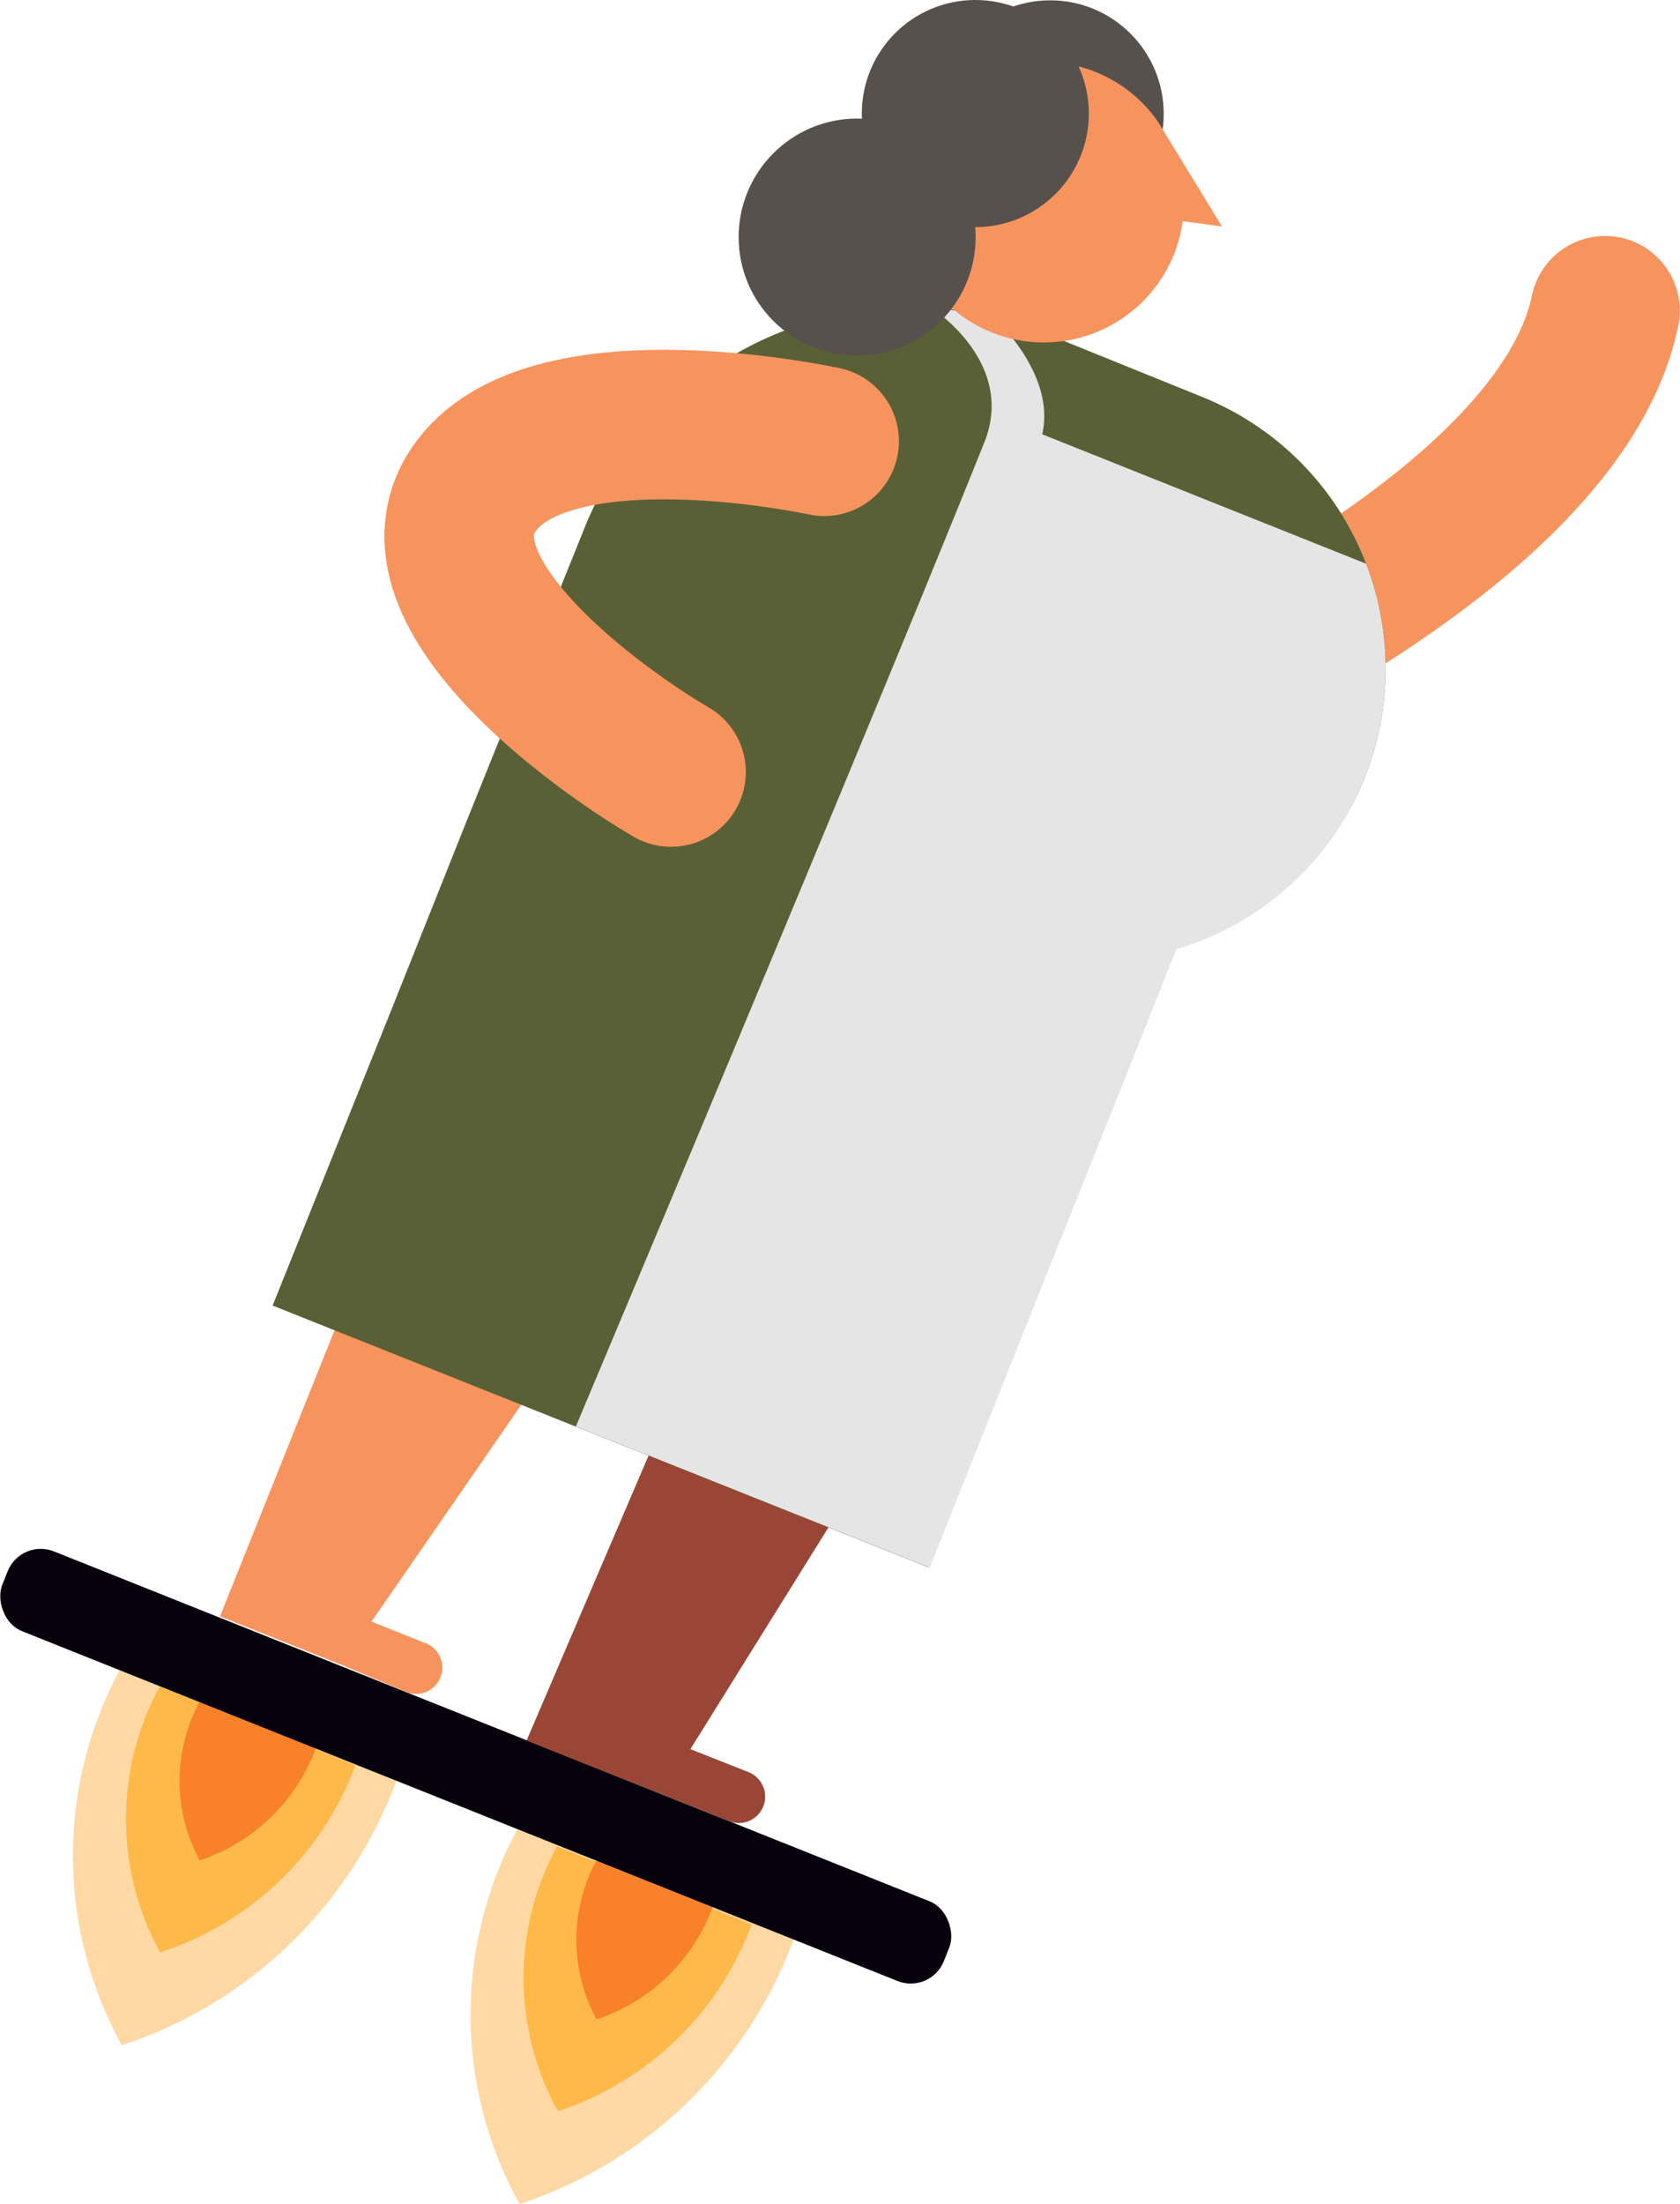
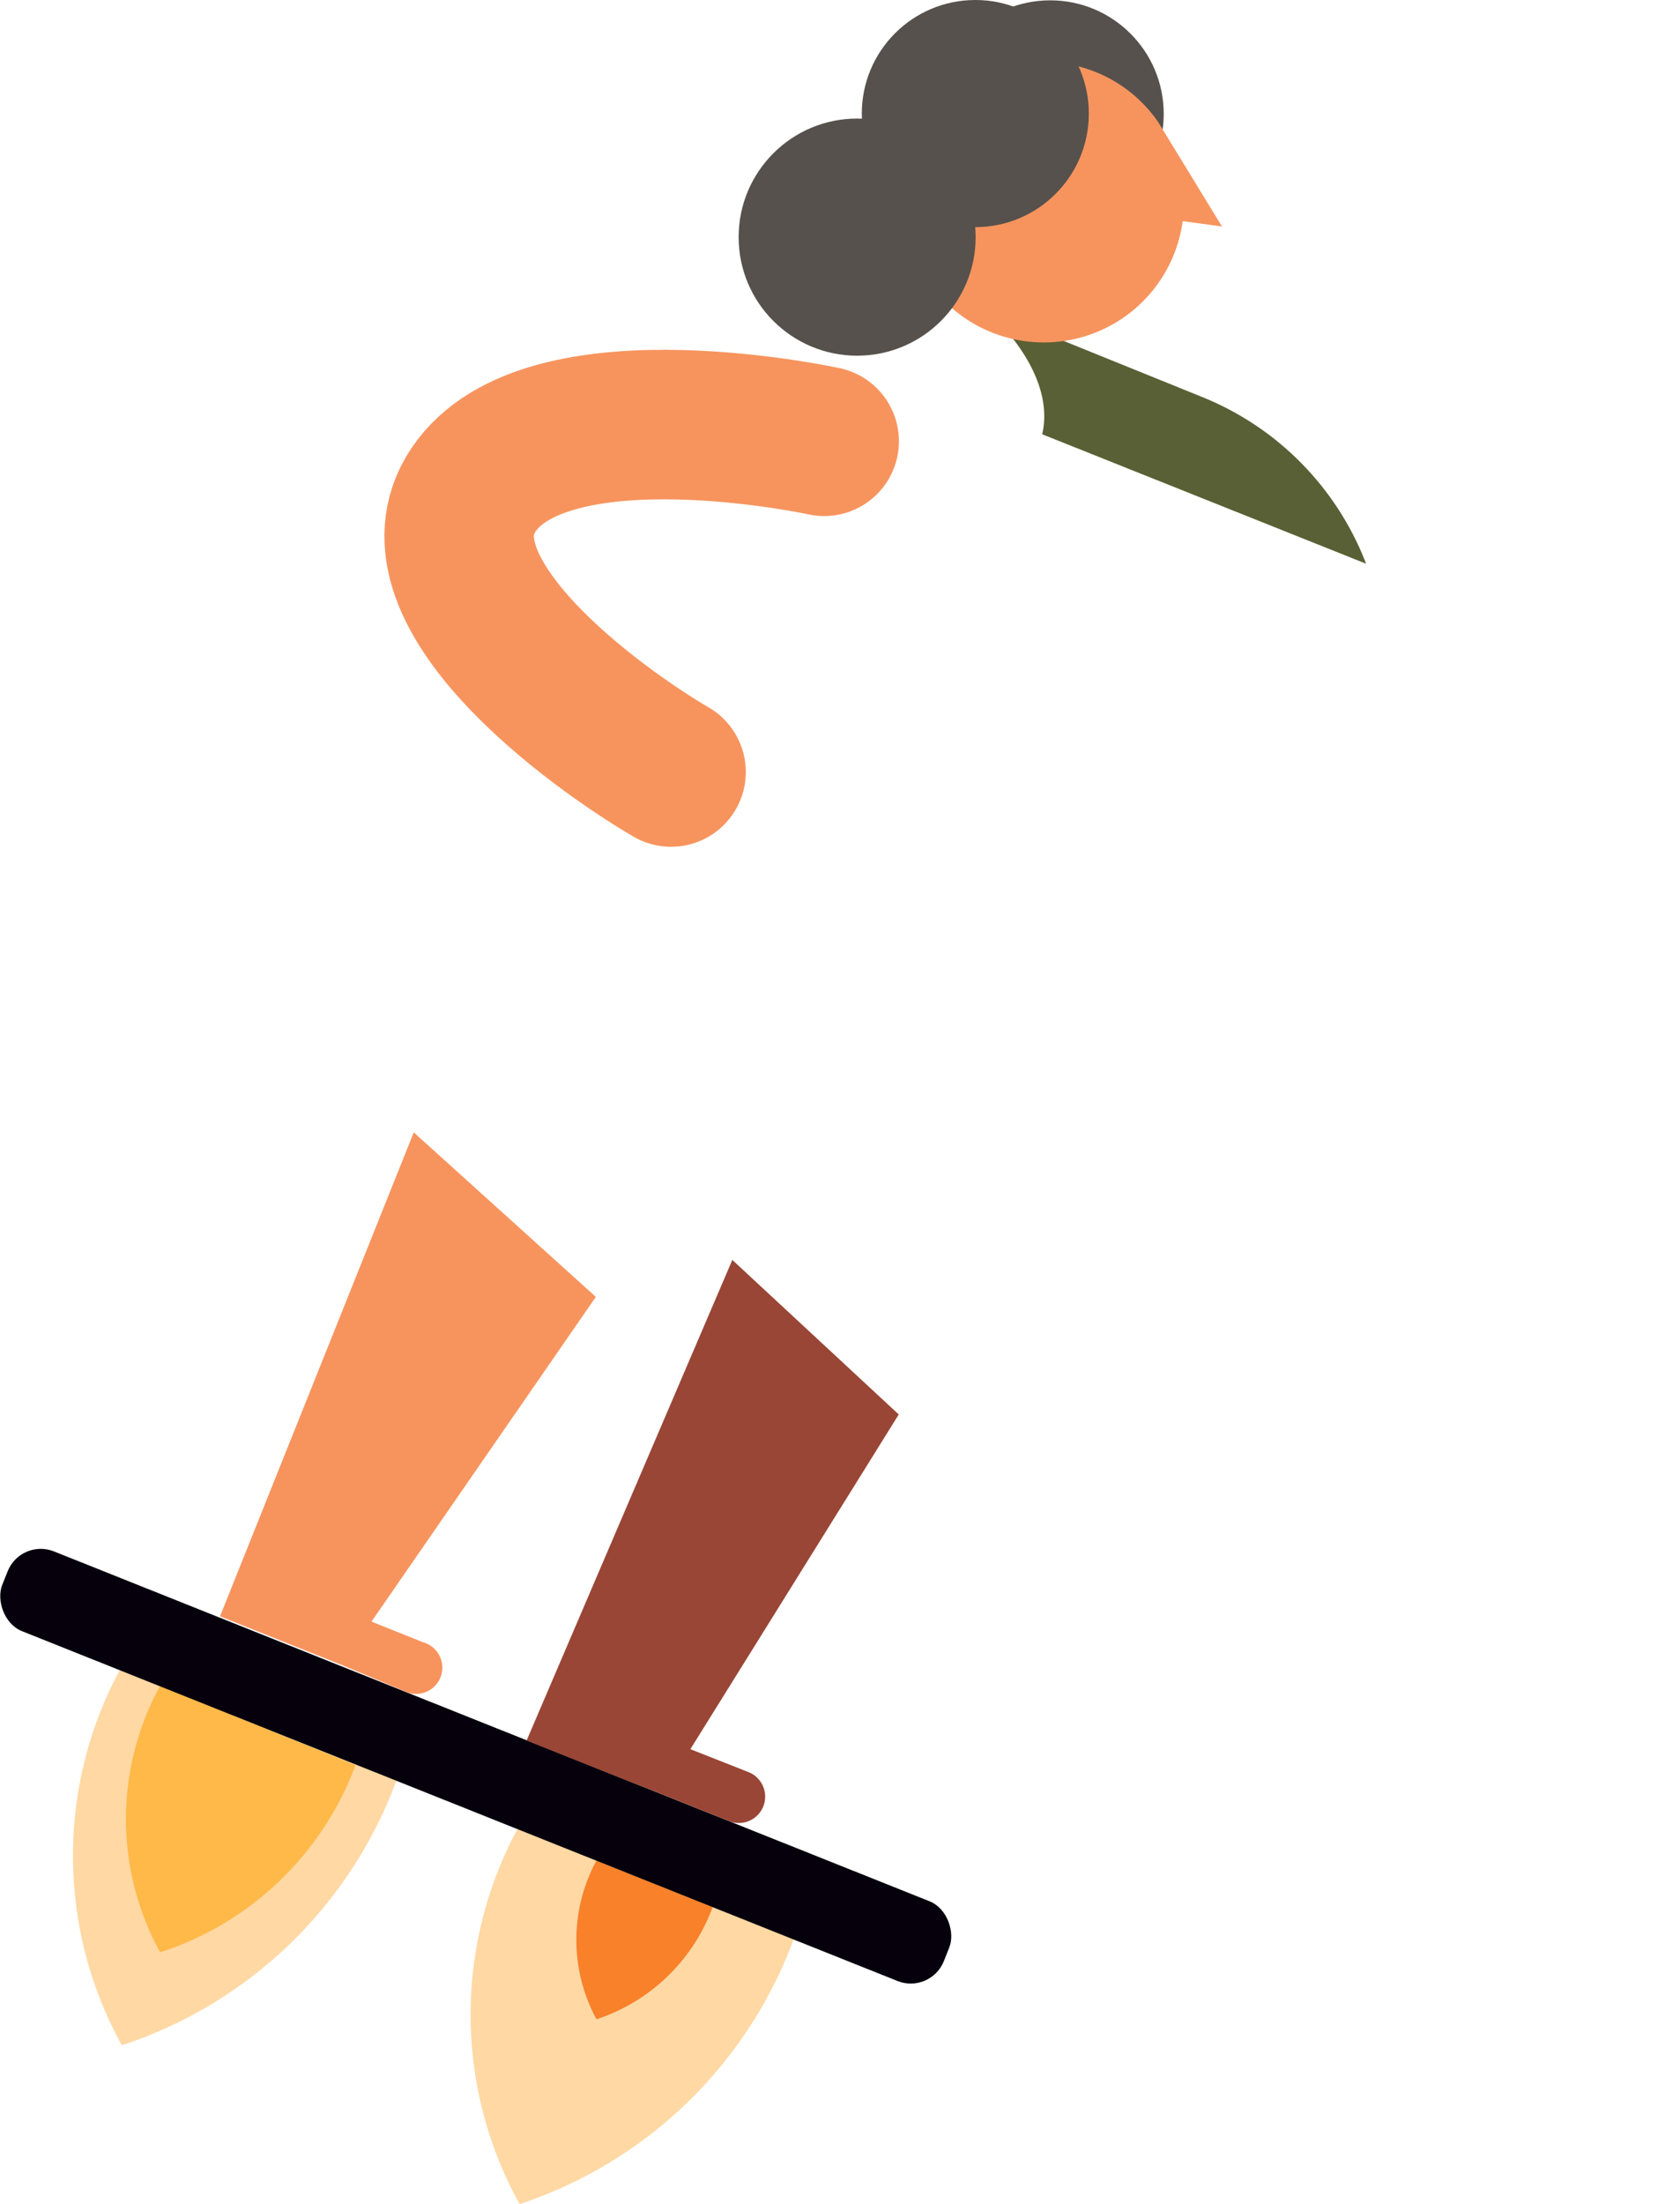
<svg xmlns="http://www.w3.org/2000/svg" viewBox="0 0 50.47 66.18">
  <defs>
    <clipPath id="rocket3-a">
      <path d="M41,23.34a8.8,8.8,0,0,0-4.91-11.43L31,9.85a11.57,11.57,0,0,0-3-.59s2.52,1.61,1.58,4c-3.38,8.44-12.28,29.57-12.28,29.57l10.63,4.24,3.51-8.8,2.28-5.7,1.62-4.07A8.76,8.76,0,0,0,41,23.34Z" fill="#e5e5e5" />
    </clipPath>
  </defs>
  <title>rocket-2</title>
  <g>
    <g>
      <g>
        <path d="M3.6,50.14a11.76,11.76,0,0,0,.06,11.27,13.16,13.16,0,0,0,8.25-7.95L3.6,50.14" fill="#ffd8a4" />
        <path d="M4.81,50.62a8.31,8.31,0,0,0,0,8A9.32,9.32,0,0,0,10.68,53L4.81,50.62" fill="#ffb948" />
-         <path d="M6,51.09a5,5,0,0,0,0,4.77,5.61,5.61,0,0,0,3.49-3.37L6,51.09" fill="#f8812a" />
      </g>
      <g>
        <path d="M15.55,54.91a11.73,11.73,0,0,0,.06,11.27,13.19,13.19,0,0,0,8.25-8l-8.31-3.32" fill="#ffd8a4" />
-         <path d="M16.76,55.39a8.28,8.28,0,0,0,0,8,9.29,9.29,0,0,0,5.82-5.61l-5.86-2.35" fill="#ffb948" />
        <path d="M17.92,55.86a5,5,0,0,0,0,4.77,5.58,5.58,0,0,0,3.49-3.37l-3.51-1.4" fill="#f8812a" />
      </g>
      <rect x="-0.93" y="51.74" width="30.46" height="2.58" rx="1.07" ry="1.07" transform="translate(20.68 -1.52) rotate(21.77)" fill="#05000c" />
    </g>
    <g>
      <path d="M22,37.83l5,4.64L20.74,52.52l1.75.69a.79.79,0,0,1-.59,1.47l-2.25-.9-1-.39-2.83-1.13Z" fill="#994636" />
      <path d="M17.9,38.94l-6.74,9.75,1.55.62a.79.79,0,1,1-.58,1.46L10.29,50l-1.38-.55-2.3-.92L12.43,34Z" fill="#f7945e" />
-       <path d="M31.68,22.47s15-5.75,16.54-13.14" fill="none" stroke="#f7945e" stroke-linecap="round" stroke-miterlimit="10" stroke-width="4.49" />
-       <path d="M41,23.34a8.8,8.8,0,0,0-4.91-11.43L31,9.85v0a10.59,10.59,0,0,0-13.44,6L14,24.7l-2.27,5.69L8.19,39.2l19.7,7.86,3.51-8.8,2.28-5.7,1.62-4.07A8.76,8.76,0,0,0,41,23.34Z" fill="#5a6035" />
      <path d="M24.76,13.25s-8.08-1.76-10.43,1.31,3.65,7.35,5.83,8.62" fill="none" stroke="#f7945e" stroke-linecap="round" stroke-miterlimit="10" stroke-width="4.49" />
      <g>
-         <path d="M41,23.34a8.8,8.8,0,0,0-4.91-11.43L31,9.85a11.57,11.57,0,0,0-3-.59s2.52,1.61,1.58,4c-3.38,8.44-12.28,29.57-12.28,29.57l10.63,4.24,3.51-8.8,2.28-5.7,1.62-4.07A8.76,8.76,0,0,0,41,23.34Z" fill="#e5e5e5" />
        <g clip-path="url(#rocket3-a)">
          <path d="M29.66,9.34s2.09,1.78,1.65,3.7L42.2,17.39a11.93,11.93,0,0,0-3.61-4.28c-2.35-1.58-8.93-3.77-8.93-3.77" fill="#5a6035" />
        </g>
      </g>
      <circle cx="31.55" cy="3.42" r="3.41" fill="#56514c" />
      <path d="M31.92,1.9a4.16,4.16,0,0,1,2.87,1.76v0L36.71,6.8l-1.18-.16A4.21,4.21,0,1,1,31.92,1.9Z" fill="#f7945e" />
      <circle cx="25.75" cy="7.12" r="3.56" fill="#56514c" />
      <circle cx="29.3" cy="3.41" r="3.41" fill="#56514c" />
    </g>
  </g>
</svg>